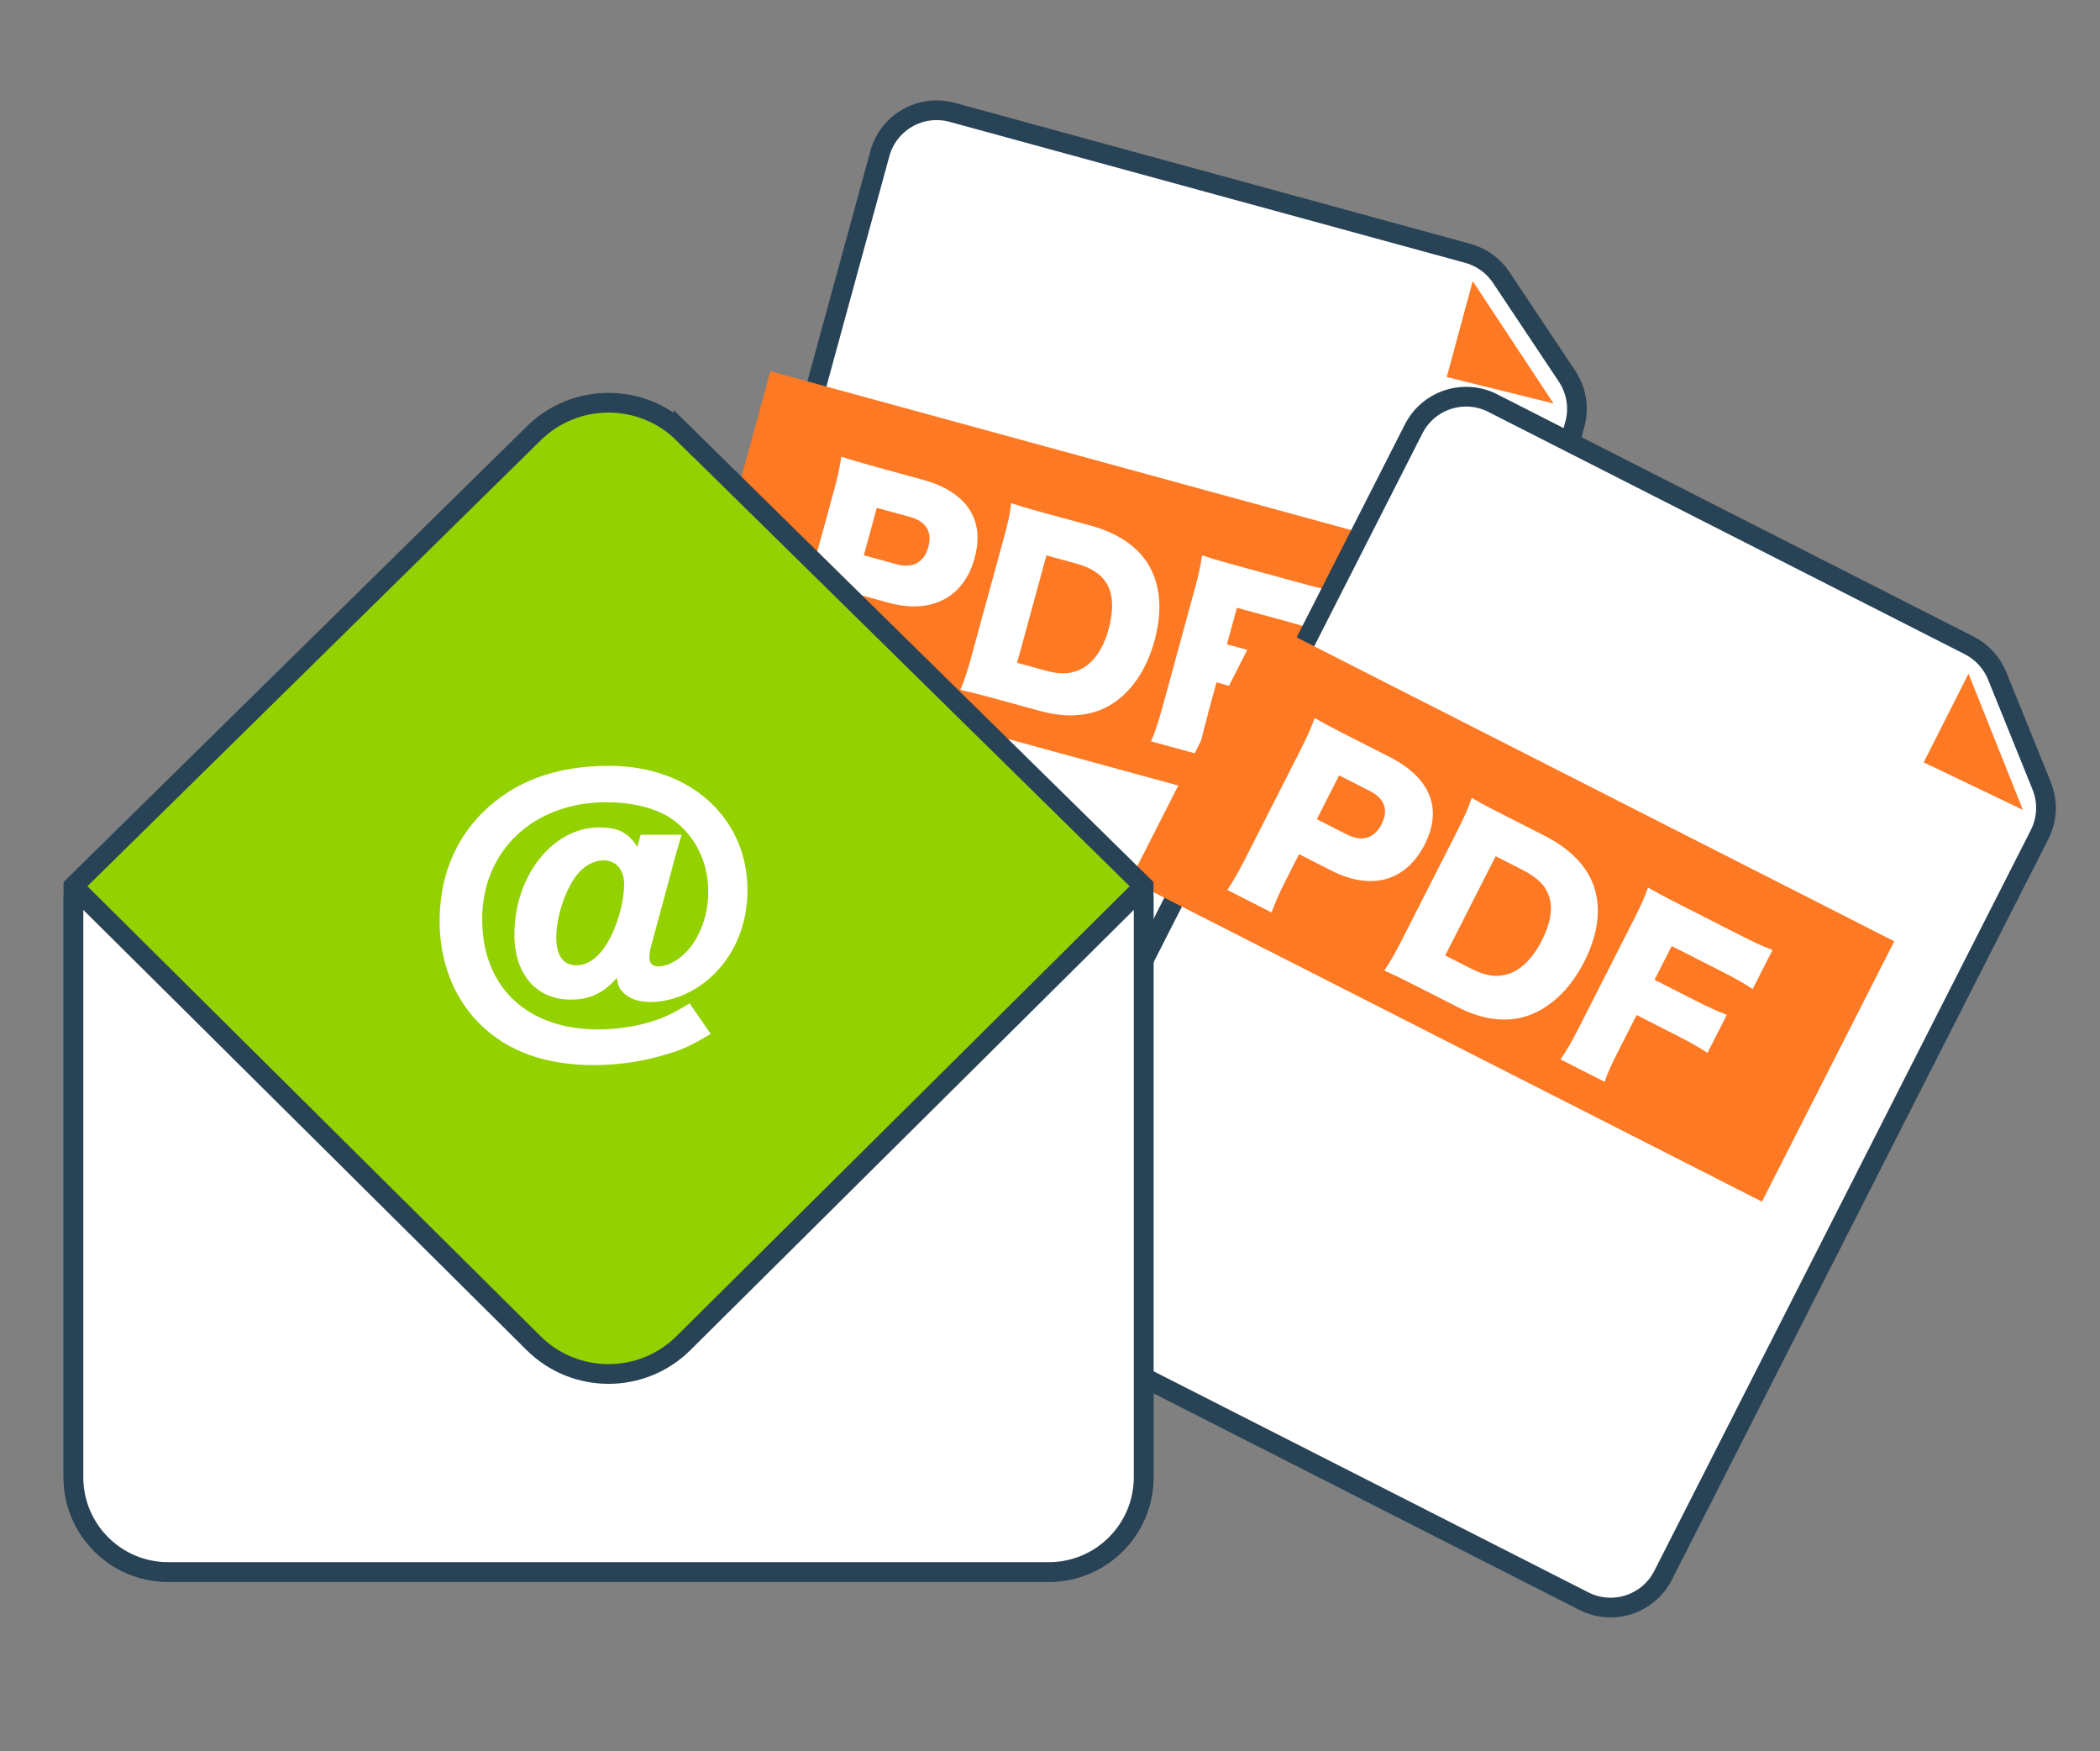
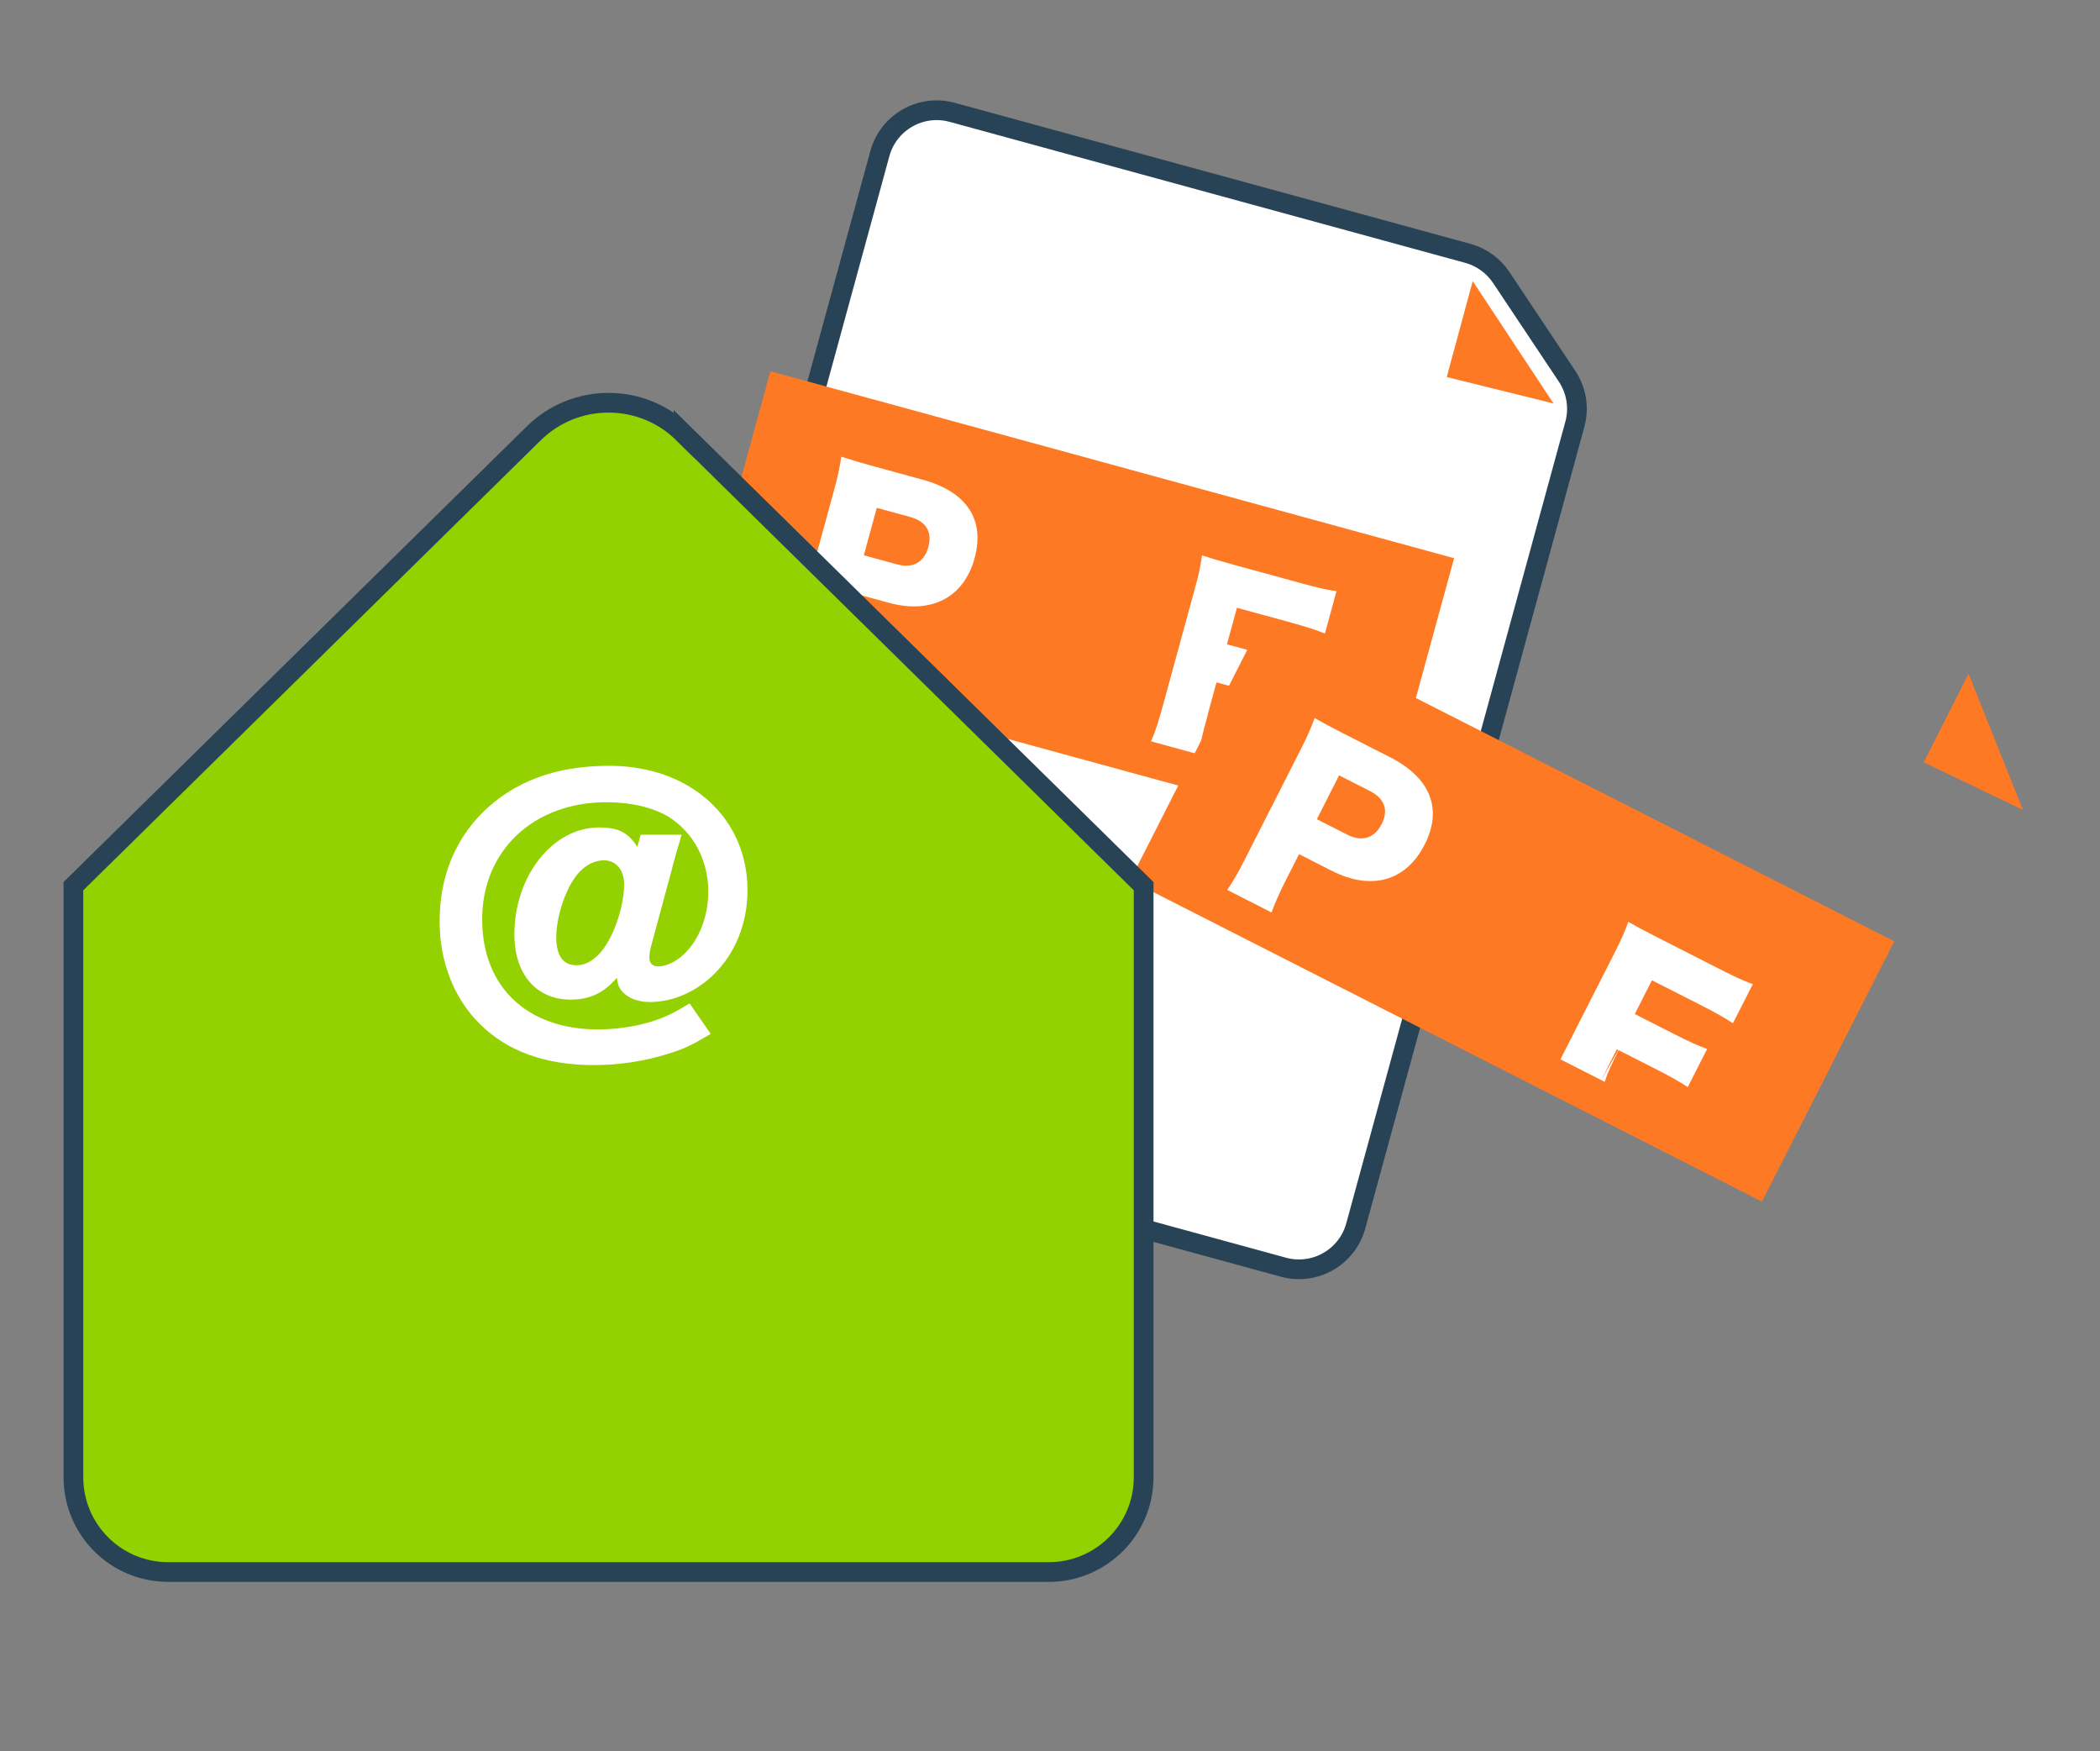
<svg xmlns="http://www.w3.org/2000/svg" id="_レイヤー_2" viewBox="0 0 426.3 355.43">
  <rect x="0" y="0" width="426.3" height="355.43" fill="#808080" stroke="none" />
  <defs>
    <style>.cls-1{fill:none;}.cls-2,.cls-3,.cls-4{fill:#fff;}.cls-5{fill:#fd7923;}.cls-6{fill:#94d100;stroke-miterlimit:10;}.cls-6,.cls-3{stroke:#284356;}.cls-6,.cls-3,.cls-4{stroke-width:4px;}.cls-3,.cls-4{stroke-linecap:round;stroke-linejoin:round;}.cls-4{stroke:#294356;}</style>
  </defs>
  <g id="icon2">
    <g>
      <g>
        <g>
          <path class="cls-3" d="M193.3,22.8l104.65,28.61c2.78,.76,5.2,2.5,6.8,4.9l13.36,20.04c1.92,2.88,2.5,6.45,1.58,9.78l-44.47,162.67c-1.74,6.37-8.32,10.12-14.68,8.38l-122.18-33.4c-6.37-1.74-10.12-8.32-8.38-14.68L178.61,31.18c1.74-6.37,8.32-10.12,14.68-8.38Z" />
          <polygon class="cls-5" points="293.69 76.52 315.37 81.89 298.96 57.05 293.69 76.52" />
          <rect class="cls-5" x="146.02" y="93.27" width="143.89" height="59.27" transform="translate(40.13 -53.13) rotate(15.29)" />
          <g>
            <path class="cls-2" d="M160.46,130.44c.81-1.91,1.46-3.92,2.19-6.59l6.69-24.46c.67-2.44,1.13-4.5,1.44-6.7,2.1,.67,3.71,1.16,6.61,1.95l9.9,2.71c8.95,2.45,12.7,8.09,10.55,15.95s-8.66,11.43-17.43,9.03l-7.14-1.95-1.58,5.79c-.73,2.67-1.2,4.92-1.5,6.92l-9.72-2.66Zm21.64-15.9c3.16,.87,5.5-.39,6.35-3.51s-.47-5.23-3.72-6.12l-6.74-1.84-2.63,9.63,6.74,1.84Z" />
-             <path class="cls-2" d="M203.86,108.88c.84-3.07,1.16-4.59,1.41-6.76,1.78,.58,2.9,.94,6.65,1.96l9.45,2.58c5.56,1.52,9.62,4.28,11.84,8.05,2.41,4.16,2.79,9.36,1.14,15.37s-4.86,10.67-9.24,13.17c-3.84,2.16-8.56,2.52-13.94,1.05l-9.54-2.61c-3.48-.95-4.76-1.25-6.68-1.68,.82-1.92,1.31-3.38,2.17-6.5l6.74-24.64Zm8.67,27.29c2.94,.8,5.23,.6,7.3-.58,2.37-1.39,4.2-4.15,5.22-7.9s.96-6.88-.32-9.13c-1.15-2.01-3.12-3.33-6.38-4.22l-5.92-1.62-5.96,21.79,6.06,1.66Z" />
            <path class="cls-2" d="M245.16,145.15c-1.16,4.25-1.56,5.89-1.79,7.96l-9.72-2.66c.86-1.9,1.44-3.69,2.52-7.62l6.4-23.42c.82-2.98,1.13-4.5,1.44-6.7,1.83,.6,3.08,.99,6.56,1.94l13.06,3.57c3.98,1.09,5.48,1.45,7.68,1.76l-2.35,8.59c-1.93-.77-3.67-1.34-7.46-2.38l-10.4-2.84-2.03,7.41,8.5,2.32c3.53,.96,5.27,1.34,7.32,1.66l-2.29,8.36c-1.93-.77-3.71-1.35-7.15-2.29l-8.5-2.32-1.82,6.65Z" />
          </g>
        </g>
        <g>
-           <path class="cls-3" d="M303.05,81.82l96.71,49.17c2.57,1.31,4.58,3.5,5.67,6.17l9.03,22.33c1.3,3.21,1.14,6.82-.43,9.9l-76.42,150.32c-2.99,5.89-10.19,8.23-16.08,5.24l-112.91-57.4c-5.89-2.99-8.23-10.19-5.24-16.08l83.59-164.42c2.99-5.89,10.19-8.23,16.08-5.24Z" />
          <polygon class="cls-5" points="390.51 154.72 410.65 164.36 399.61 136.72 390.51 154.72" />
          <rect class="cls-5" x="235.03" y="155.21" width="143.89" height="59.27" transform="translate(117.11 -119.05) rotate(26.95)" />
          <g>
            <path class="cls-2" d="M249.13,180.61c1.18-1.71,2.22-3.55,3.48-6.01l11.49-22.6c1.15-2.26,2.02-4.18,2.77-6.27,1.92,1.08,3.4,1.89,6.08,3.25l9.15,4.65c8.27,4.21,10.81,10.49,7.11,17.76-3.78,7.44-10.79,9.44-18.9,5.32l-6.6-3.36-2.72,5.35c-1.25,2.46-2.17,4.58-2.87,6.48l-8.98-4.57Zm24.41-11.2c2.92,1.49,5.47,.73,6.93-2.15s.6-5.21-2.41-6.74l-6.22-3.16-4.52,8.9,6.22,3.16Z" />
-             <path class="cls-2" d="M296,168.26c1.44-2.84,2.06-4.26,2.75-6.33,1.63,.93,2.65,1.51,6.12,3.27l8.73,4.44c5.14,2.61,8.55,6.14,9.97,10.27,1.52,4.56,.84,9.73-1.99,15.29s-6.92,9.47-11.71,11.03c-4.2,1.33-8.89,.74-13.86-1.79l-8.81-4.48c-3.22-1.64-4.41-2.19-6.2-3,1.19-1.71,1.97-3.05,3.44-5.93l11.58-22.77Zm2.97,28.48c2.72,1.38,5,1.65,7.27,.91,2.6-.88,4.95-3.22,6.71-6.68s2.33-6.54,1.53-9c-.72-2.21-2.38-3.89-5.39-5.42l-5.47-2.78-10.24,20.14,5.6,2.85Z" />
-             <path class="cls-2" d="M329.11,212.12c-2,3.93-2.72,5.45-3.36,7.44l-8.98-4.57c1.23-1.69,2.16-3.32,4.01-6.95l11-21.64c1.4-2.76,2.02-4.18,2.77-6.27,1.67,.95,2.82,1.59,6.04,3.23l12.07,6.14c3.68,1.87,5.08,2.53,7.17,3.28l-4.04,7.94c-1.73-1.14-3.32-2.06-6.83-3.84l-9.61-4.88-3.48,6.85,7.85,3.99c3.26,1.66,4.89,2.38,6.83,3.11l-3.93,7.73c-1.73-1.14-3.36-2.08-6.54-3.69l-7.85-3.99-3.12,6.14Z" />
+             <path class="cls-2" d="M329.11,212.12c-2,3.93-2.72,5.45-3.36,7.44l-8.98-4.57l11-21.64c1.4-2.76,2.02-4.18,2.77-6.27,1.67,.95,2.82,1.59,6.04,3.23l12.07,6.14c3.68,1.87,5.08,2.53,7.17,3.28l-4.04,7.94c-1.73-1.14-3.32-2.06-6.83-3.84l-9.61-4.88-3.48,6.85,7.85,3.99c3.26,1.66,4.89,2.38,6.83,3.11l-3.93,7.73c-1.73-1.14-3.36-2.08-6.54-3.69l-7.85-3.99-3.12,6.14Z" />
          </g>
        </g>
        <g>
          <g>
            <path class="cls-6" d="M138.75,87.99c-8.41-8.34-22.03-8.34-30.44,0L14.9,179.85v119.94c0,10.63,8.6,19.25,19.24,19.25H212.92c10.62,0,19.24-8.62,19.24-19.25v-119.94l-93.41-91.86Z" />
-             <path class="cls-4" d="M138.75,272.58c-8.41,8.36-22.03,8.36-30.44,0L16.48,181.42c-.59-.58-1.57-.17-1.57,.65v117.72c0,10.63,8.6,19.25,19.24,19.25H212.92c10.62,0,19.24-8.62,19.24-19.25v-117.72c0-.82-1-1.23-1.57-.65l-91.84,91.16Z" />
          </g>
          <path class="cls-2" d="M138.37,169.41c-.42,1.41-1.69,5.69-2.04,7.24l-4.22,15.61c-.21,.77-.28,1.48-.28,2.11,0,1.13,.63,1.76,1.83,1.76,1.34,0,3.02-.7,4.43-1.83,3.44-2.67,5.69-7.87,5.69-13.29,0-6.47-3.02-12.09-8.08-15.25-3.16-1.9-7.59-2.95-12.58-2.95-14.83,0-25.24,9.84-25.24,23.76s9.35,22.35,23.48,22.35c3.66,0,7.52-.56,10.76-1.55,2.74-.84,4.5-1.69,7.87-3.73l4.29,6.19c-3.8,2.25-5.48,3.09-8.79,4.08-4.78,1.48-9.84,2.25-14.9,2.25-9.91,0-17.64-2.81-23.2-8.37-5.27-5.2-8.15-12.65-8.15-20.81,0-8.72,2.95-16.24,8.58-21.93,6.47-6.47,14.97-9.63,25.87-9.63,16.38,0,28.05,10.54,28.05,25.24,0,6.61-2.39,12.65-6.68,16.94-3.66,3.66-8.44,5.76-13.15,5.76-2.74,0-4.99-1.05-6.05-2.74-.35-.56-.42-.91-.63-2.18-2.67,3.09-5.48,4.43-9.42,4.43-6.96,0-11.39-5.2-11.39-13.22,0-11.88,7.8-21.72,17.15-21.72,3.94,0,5.9,.98,7.8,3.94l.7-2.46h8.29Zm-14.48,20.88c1.69-3.3,2.81-7.59,2.81-10.83,0-2.88-1.62-4.85-4.08-4.85-2.67,0-5.13,1.76-6.89,5.06-1.69,3.16-2.81,7.31-2.81,10.54,0,3.73,1.41,5.69,4.08,5.69s5.06-2.04,6.89-5.62Z" />
        </g>
      </g>
-       <rect class="cls-1" width="426.3" height="355.43" />
    </g>
  </g>
</svg>